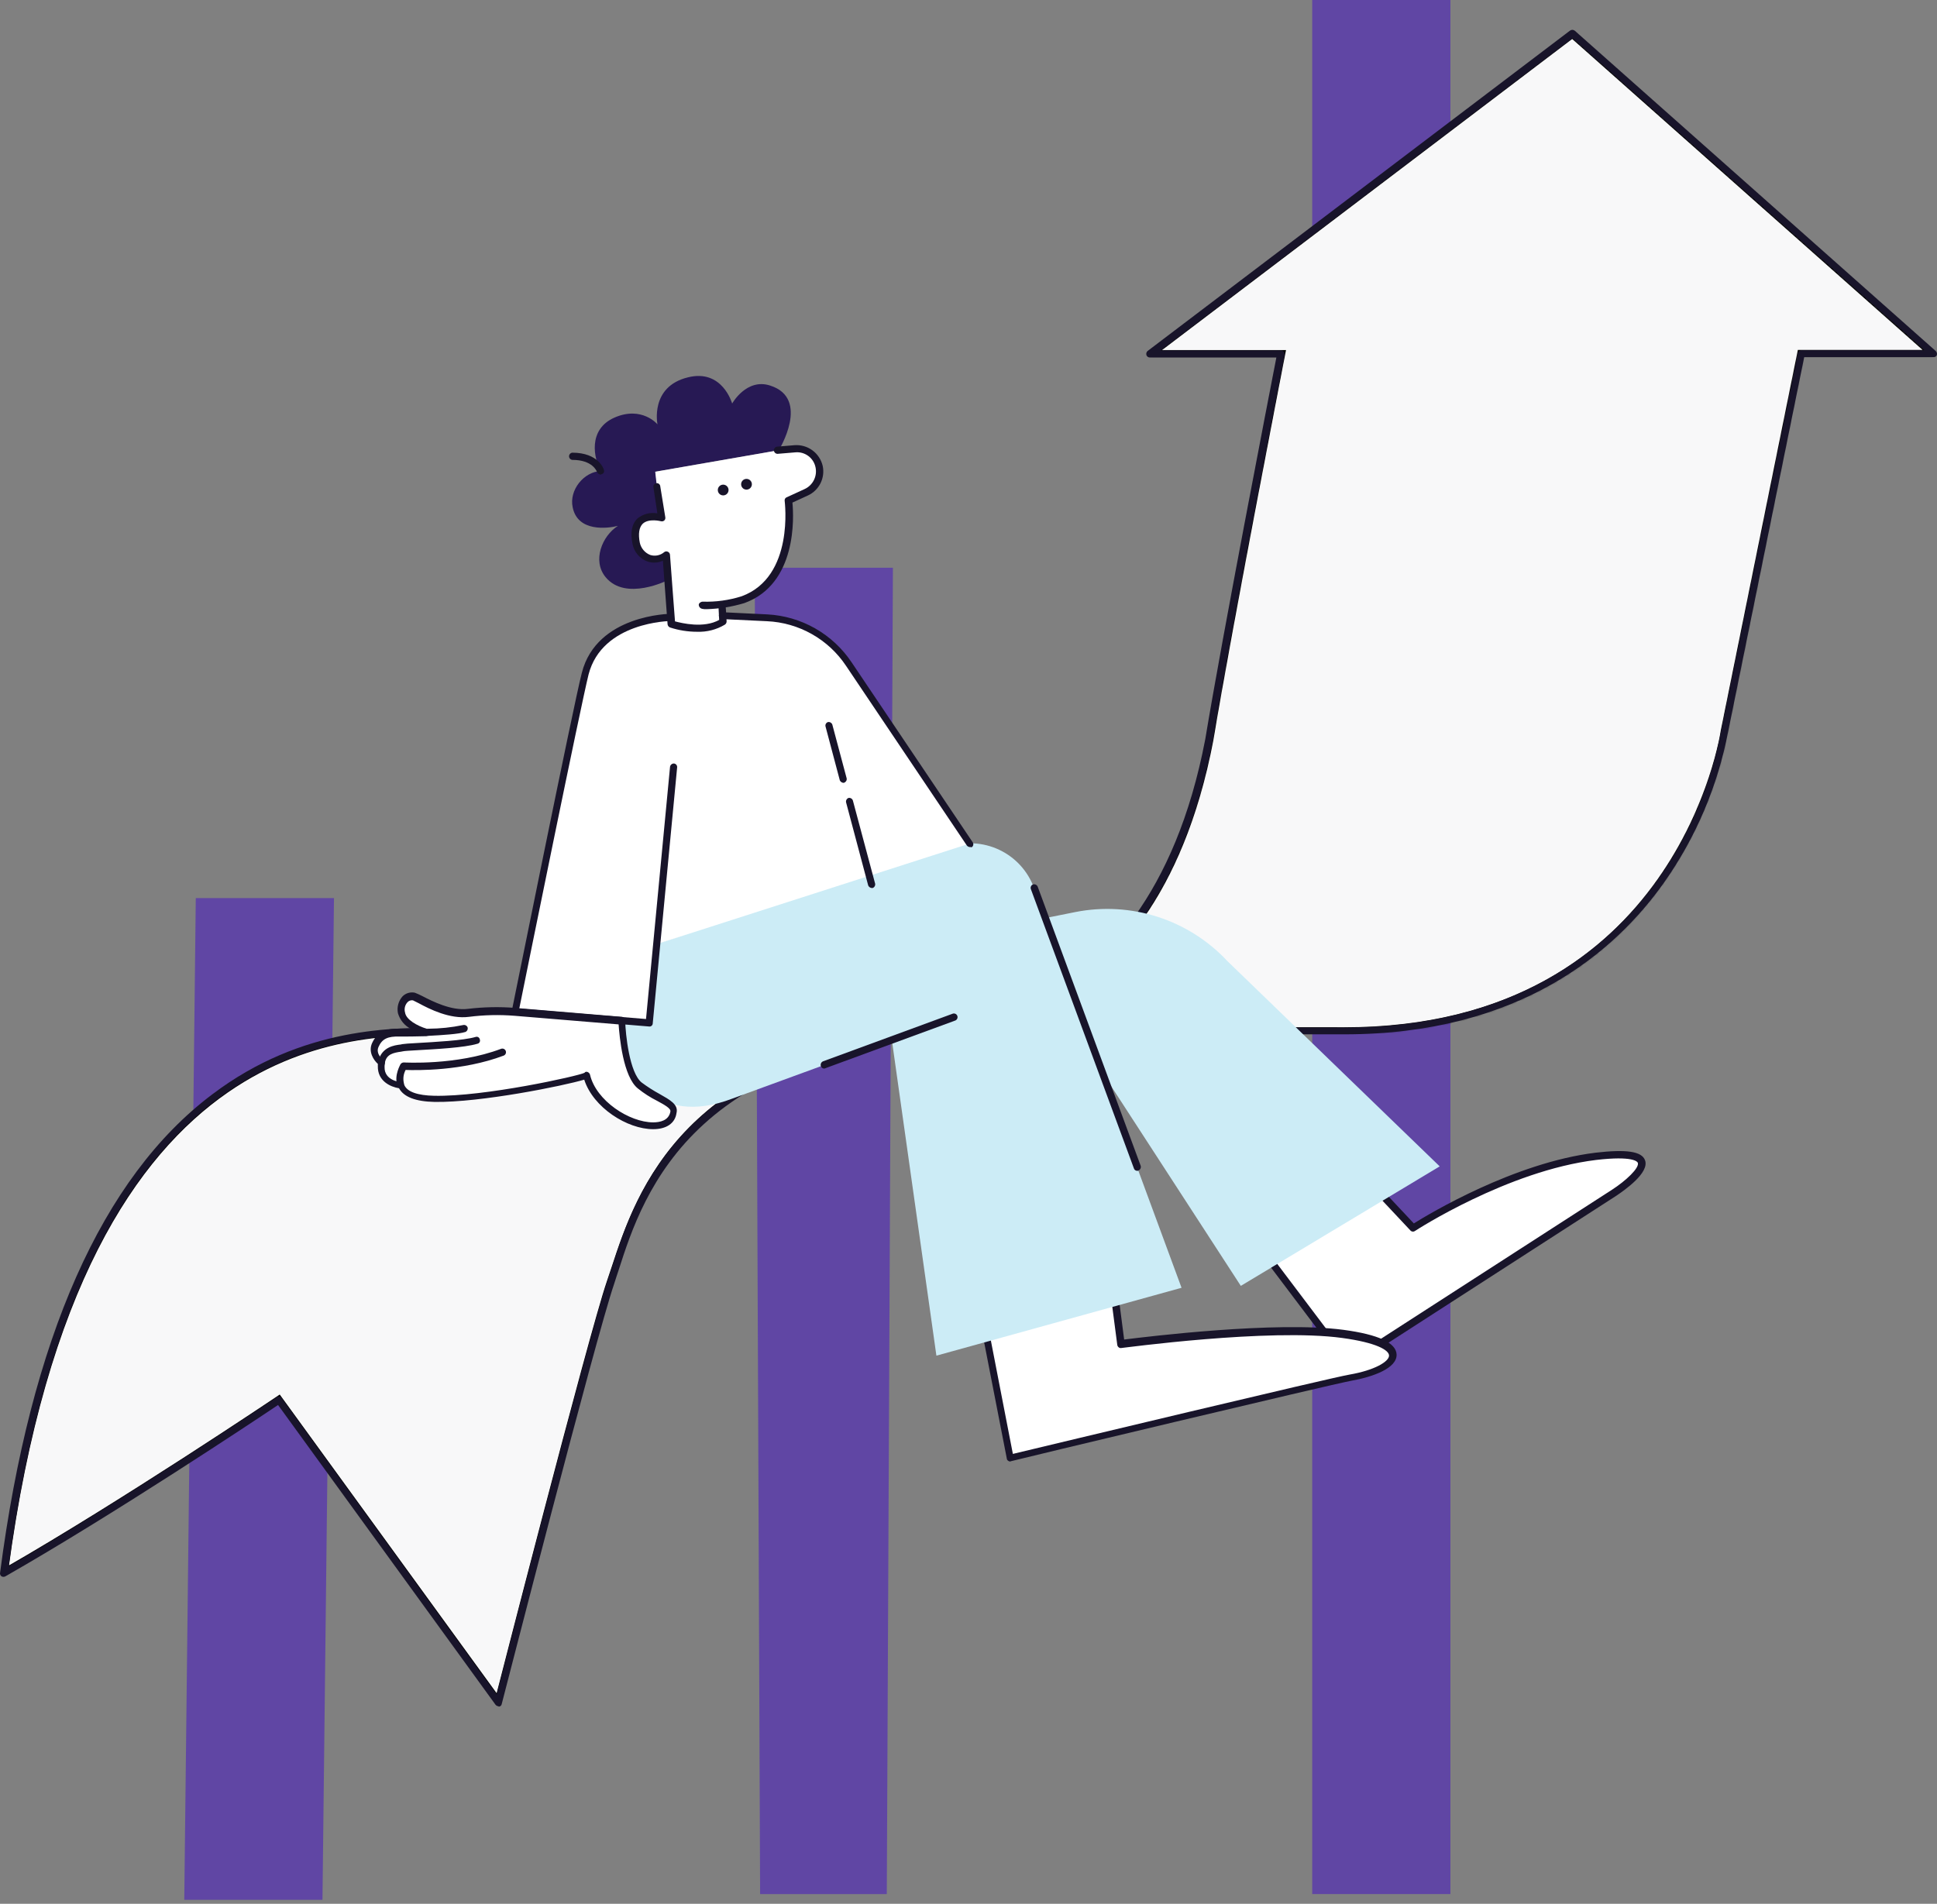
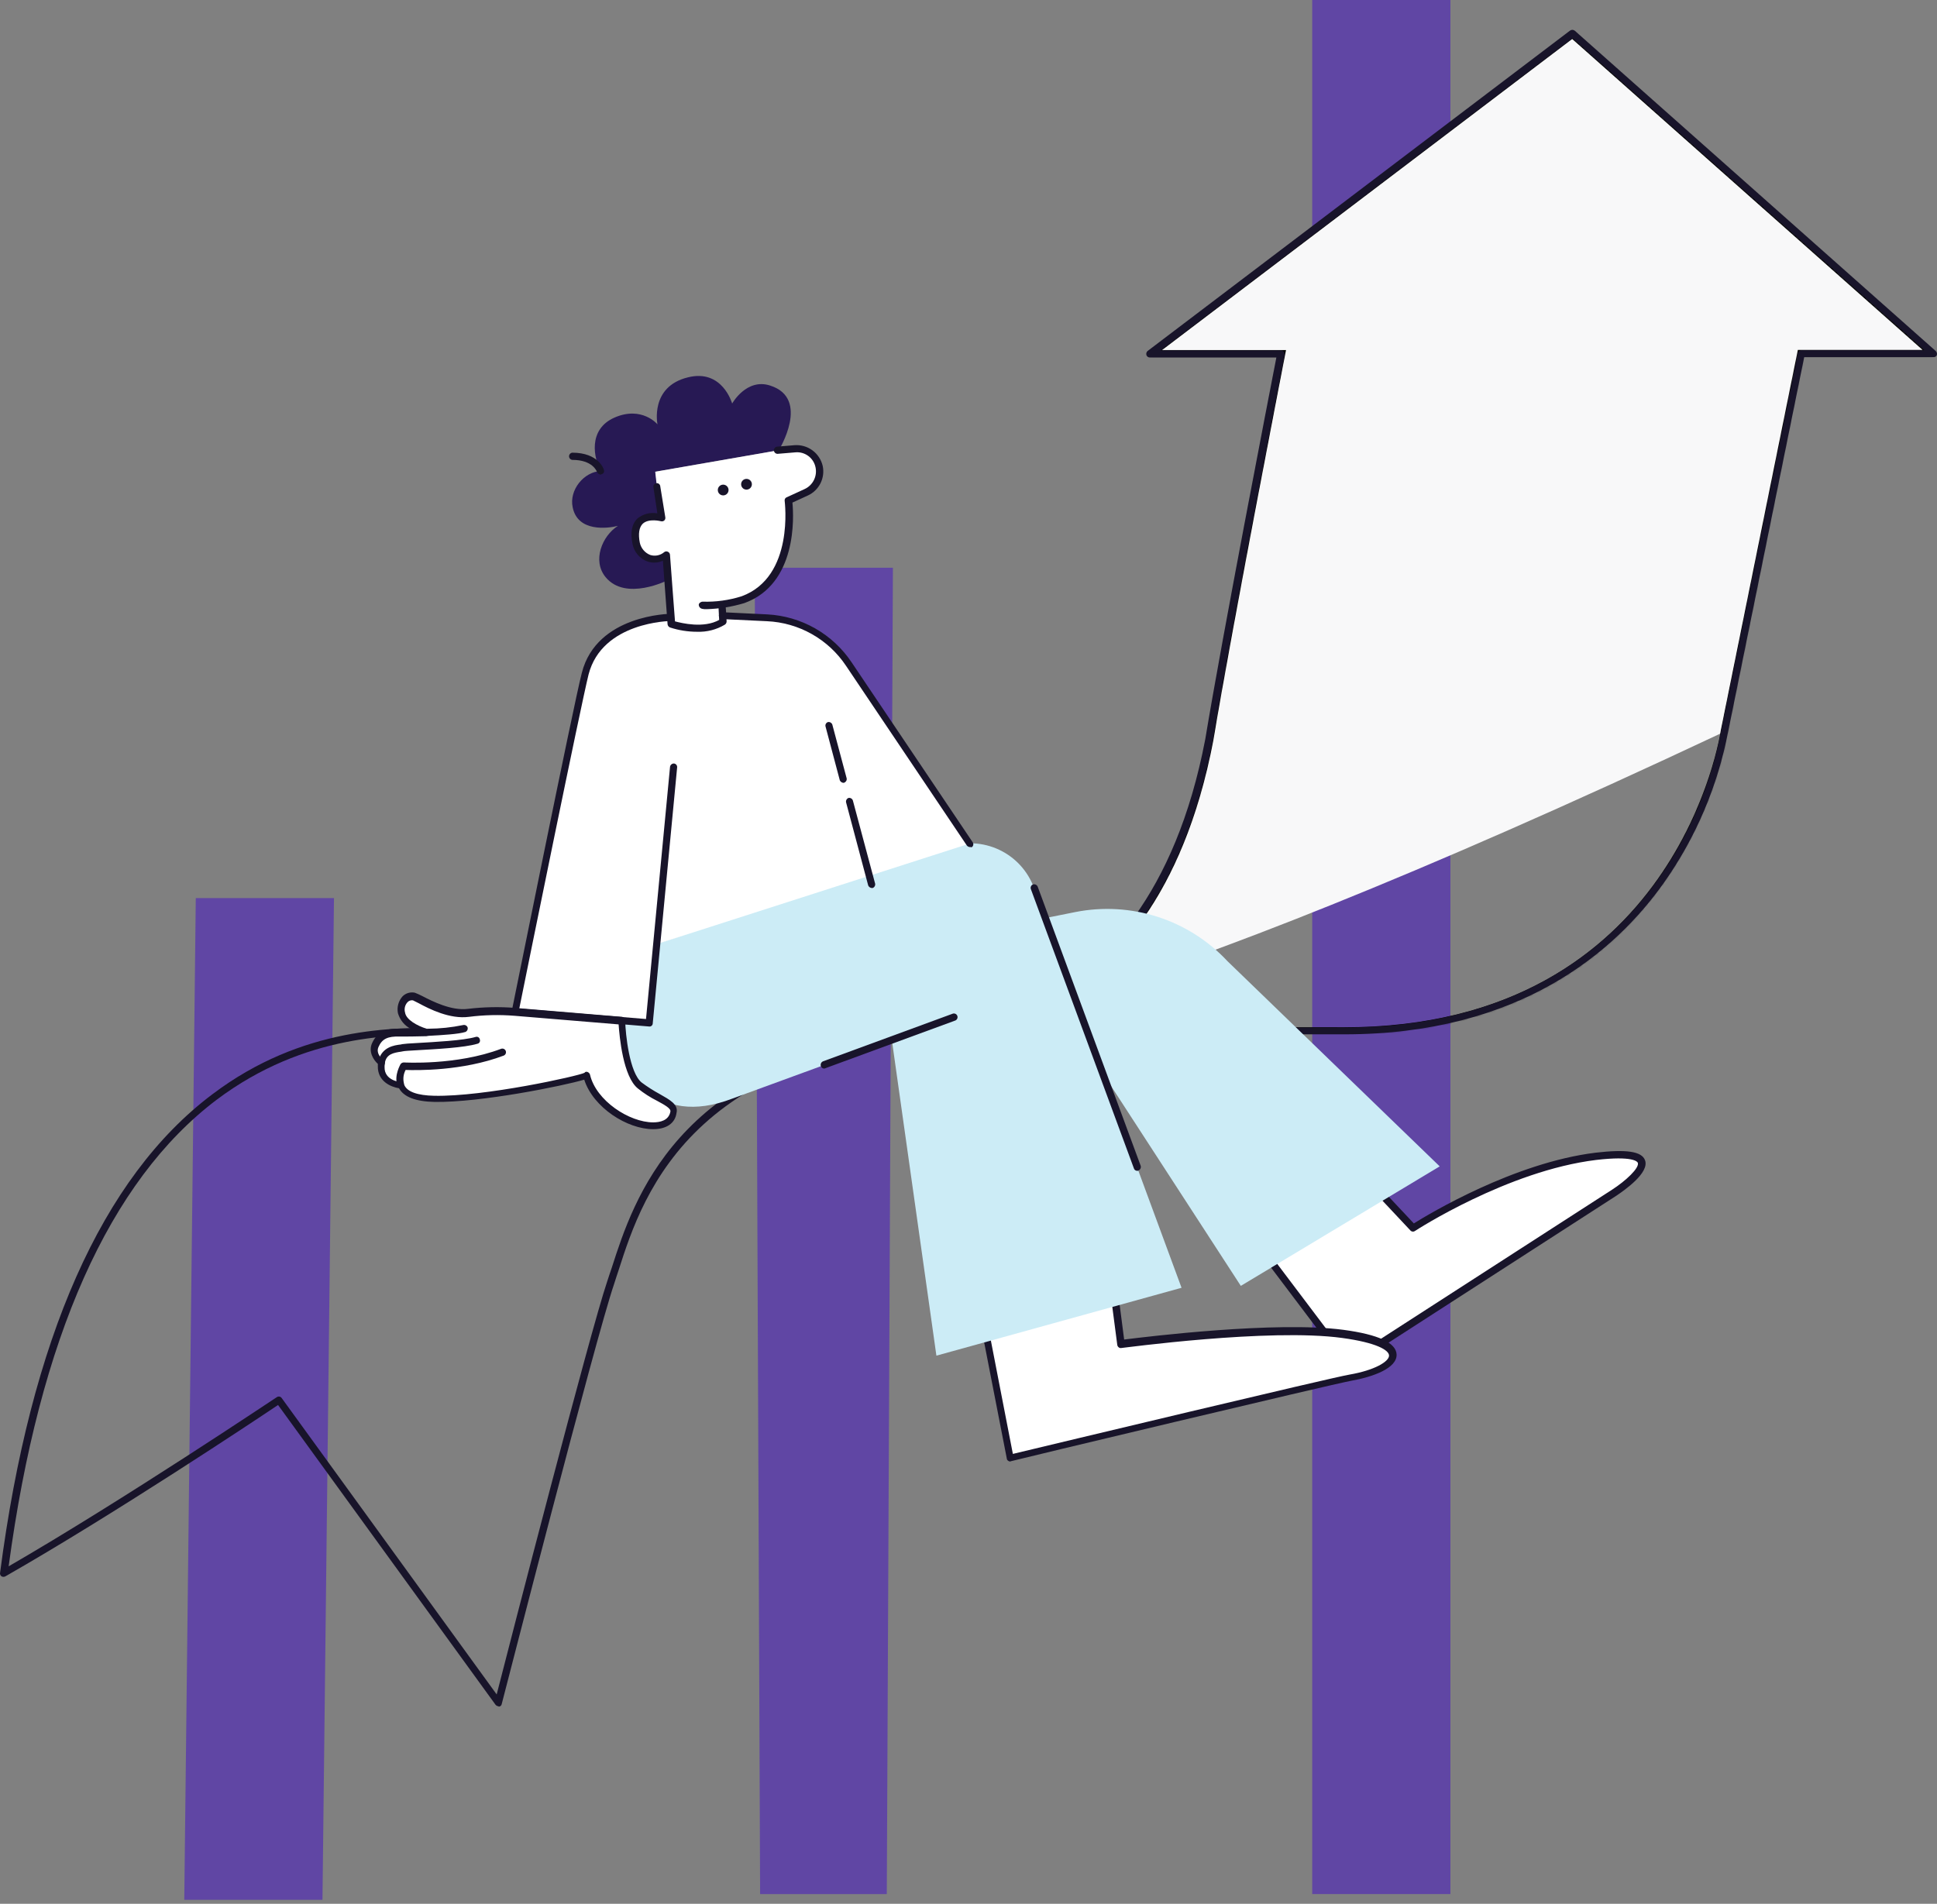
<svg xmlns="http://www.w3.org/2000/svg" width="473" height="465" viewBox="0 0 473 465" fill="none">
  <rect x="0" y="0" width="473" height="465" fill="#808080" stroke="none" />
  <path d="M354.182 0H320.434V462.626H354.182V0Z" fill="#6046A4" />
  <path d="M218.042 138.673H184.295L185.613 462.626H216.548L218.042 138.673Z" fill="#6046A4" />
  <path d="M81.557 219.361H47.809L44.997 464.032H78.745L81.557 219.361Z" fill="#6046A4" />
-   <path d="M68.472 341.689L68.189 341.299L67.788 341.568L68.067 341.983C67.788 341.568 67.788 341.568 67.788 341.568L67.787 341.569L67.781 341.573L67.76 341.587L67.677 341.643L67.349 341.863C67.059 342.057 66.631 342.344 66.075 342.714C64.965 343.455 63.346 344.533 61.314 345.876C57.25 348.564 51.534 352.316 44.927 356.579C31.98 364.93 15.618 375.232 1.556 383.305C10.698 314.639 32.901 281.948 55.38 266.399C76.198 251.998 97.341 252.228 108.891 252.354C109.879 252.365 110.797 252.375 111.638 252.375H224.607C196.544 255.375 179.457 264.773 168.645 275.697C157.189 287.272 152.83 300.524 149.894 309.451C149.464 310.758 149.065 311.972 148.678 313.075L148.677 313.079C146.367 319.849 139.504 345.535 133.225 369.497C130.084 381.485 127.086 393.05 124.874 401.619C123.768 405.904 122.858 409.439 122.225 411.903C121.913 413.119 121.668 414.074 121.499 414.73L68.472 341.689Z" fill="#F8F8F9" stroke="black" />
  <path d="M121.724 416.759C121.453 416.738 121.2 416.611 121.02 416.407L67.9 343.171C62.555 346.766 27.488 370.088 1.323 385.02C1.178 385.104 1.014 385.147 0.847 385.147C0.68 385.147 0.516 385.104 0.371 385.02C0.232 384.926 0.123 384.793 0.06 384.637C-0.002 384.481 -0.017 384.309 0.019 384.145C7.476 326.907 24.92 287.55 51.827 267.301C73.835 250.647 96.624 250.904 108.808 251.084H244.351C244.466 251.084 244.58 251.107 244.686 251.151C244.792 251.195 244.889 251.259 244.97 251.341C245.051 251.422 245.115 251.518 245.159 251.624C245.203 251.731 245.226 251.844 245.226 251.959C245.226 252.074 245.203 252.188 245.159 252.294C245.115 252.4 245.051 252.497 244.97 252.578C244.889 252.659 244.792 252.724 244.686 252.768C244.58 252.812 244.466 252.834 244.351 252.834C169.584 252.834 157.048 291.583 151.085 310.167C150.647 311.394 150.295 312.621 149.943 313.668C145.388 326.983 122.77 415.351 122.513 416.226C122.483 416.394 122.397 416.546 122.27 416.658C122.142 416.771 121.98 416.836 121.81 416.844L121.724 416.759ZM68.072 341.107C68.209 341.101 68.346 341.13 68.469 341.192C68.593 341.253 68.698 341.345 68.775 341.459L121.286 413.867C124.53 401.151 144.113 325.243 148.279 312.973C148.631 311.917 148.983 310.776 149.42 309.549C154.766 292.895 165.285 260.643 218.585 252.749H108.836C96.824 252.577 74.473 252.397 52.911 268.613C26.698 288.425 9.607 326.736 2.112 382.576C30.075 366.407 67.244 341.459 67.682 341.202C67.803 341.143 67.936 341.111 68.072 341.107Z" fill="#18142A" />
  <mask id="path-6-inside-1_408_12886" fill="white">
    <path d="M472.18 86.465H439.843L421.172 178.676C421.172 178.676 410.653 251.912 328.248 251.912C265.665 251.912 226.479 251.826 226.479 251.826C226.479 251.826 280.826 256.211 295.292 180.73C299.848 153.148 312.821 86.503 312.821 86.503H280.788L383.965 8.227L472.152 86.503" />
  </mask>
-   <path d="M472.18 86.465H439.843L421.172 178.676C421.172 178.676 410.653 251.912 328.248 251.912C265.665 251.912 226.479 251.826 226.479 251.826C226.479 251.826 280.826 256.211 295.292 180.73C299.848 153.148 312.821 86.503 312.821 86.503H280.788L383.965 8.227L472.152 86.503" fill="#F8F8F9" />
+   <path d="M472.18 86.465H439.843L421.172 178.676C265.665 251.912 226.479 251.826 226.479 251.826C226.479 251.826 280.826 256.211 295.292 180.73C299.848 153.148 312.821 86.503 312.821 86.503H280.788L383.965 8.227L472.152 86.503" fill="#F8F8F9" />
  <path d="M439.843 86.465V85.465H439.025L438.862 86.267L439.843 86.465ZM421.172 178.676L420.192 178.477L420.186 178.505L420.182 178.534L421.172 178.676ZM226.479 251.826L226.481 250.826L226.399 252.823L226.479 251.826ZM295.292 180.73L296.275 180.919L296.277 180.906L296.279 180.893L295.292 180.73ZM312.821 86.503L313.803 86.695L314.035 85.503H312.821V86.503ZM280.788 86.503L280.183 85.707L277.815 87.503H280.788V86.503ZM383.965 8.227L384.629 7.479L384.014 6.934L383.36 7.43L383.965 8.227ZM472.18 85.465H439.843V87.465H472.18V85.465ZM438.862 86.267L420.192 178.477L422.152 178.874L440.823 86.664L438.862 86.267ZM421.172 178.676C420.182 178.534 420.182 178.533 420.182 178.533C420.182 178.534 420.182 178.534 420.182 178.535C420.182 178.536 420.182 178.539 420.181 178.543C420.18 178.55 420.178 178.562 420.176 178.578C420.171 178.61 420.163 178.66 420.152 178.726C420.131 178.859 420.097 179.058 420.05 179.32C419.955 179.844 419.805 180.617 419.583 181.604C419.141 183.579 418.417 186.407 417.292 189.805C415.04 196.603 411.19 205.662 404.795 214.717C392.033 232.788 369.094 250.912 328.248 250.912V252.912C369.808 252.912 393.33 234.418 406.429 215.871C412.965 206.616 416.894 197.367 419.19 190.433C420.339 186.965 421.08 184.072 421.535 182.041C421.763 181.026 421.919 180.226 422.018 179.677C422.068 179.402 422.103 179.19 422.127 179.046C422.138 178.973 422.147 178.918 422.153 178.88C422.156 178.861 422.158 178.846 422.16 178.836C422.16 178.831 422.161 178.826 422.161 178.824C422.161 178.822 422.162 178.821 422.162 178.82C422.162 178.819 422.162 178.818 421.172 178.676ZM328.248 250.912C296.957 250.912 271.515 250.89 253.896 250.869C245.087 250.858 238.233 250.847 233.582 250.839C231.256 250.835 229.481 250.832 228.287 250.83C227.69 250.829 227.239 250.828 226.937 250.827C226.786 250.827 226.672 250.826 226.596 250.826C226.558 250.826 226.529 250.826 226.51 250.826C226.501 250.826 226.493 250.826 226.489 250.826C226.486 250.826 226.484 250.826 226.483 250.826C226.483 250.826 226.482 250.826 226.482 250.826C226.482 250.826 226.481 250.826 226.479 251.826C226.477 252.826 226.477 252.826 226.478 252.826C226.478 252.826 226.478 252.826 226.479 252.826C226.48 252.826 226.482 252.826 226.484 252.826C226.489 252.826 226.496 252.826 226.506 252.826C226.525 252.826 226.553 252.826 226.592 252.826C226.668 252.826 226.781 252.827 226.933 252.827C227.235 252.828 227.686 252.829 228.283 252.83C229.477 252.832 231.252 252.835 233.578 252.839C238.23 252.847 245.084 252.858 253.894 252.869C271.514 252.89 296.956 252.912 328.248 252.912V250.912ZM226.479 251.826C226.399 252.823 226.4 252.823 226.401 252.823C226.402 252.823 226.403 252.823 226.404 252.823C226.407 252.823 226.41 252.824 226.414 252.824C226.423 252.825 226.434 252.825 226.449 252.827C226.479 252.829 226.522 252.831 226.578 252.835C226.689 252.841 226.85 252.849 227.059 252.856C227.477 252.87 228.085 252.881 228.861 252.867C230.412 252.839 232.633 252.712 235.34 252.321C240.752 251.54 248.115 249.699 255.937 245.463C271.624 236.966 288.991 218.921 296.275 180.919L294.31 180.542C287.127 218.02 270.088 235.523 254.985 243.704C247.412 247.806 240.284 249.587 235.054 250.342C232.44 250.719 230.302 250.84 228.825 250.867C228.086 250.881 227.512 250.871 227.127 250.857C226.935 250.851 226.789 250.844 226.694 250.838C226.646 250.835 226.611 250.833 226.588 250.831C226.577 250.831 226.569 250.83 226.564 250.83C226.562 250.829 226.56 250.829 226.559 250.829C226.559 250.829 226.559 250.829 226.559 250.829C226.559 250.829 226.56 250.829 226.479 251.826ZM296.279 180.893C298.555 167.116 302.935 143.57 306.748 123.46C308.654 113.407 310.418 104.215 311.705 97.537C312.349 94.198 312.873 91.487 313.237 89.611C313.419 88.673 313.56 87.944 313.656 87.449C313.704 87.202 313.741 87.013 313.766 86.886C313.778 86.823 313.787 86.775 313.794 86.743C313.797 86.727 313.799 86.715 313.801 86.707C313.801 86.703 313.802 86.7 313.802 86.698C313.803 86.697 313.803 86.696 313.803 86.695C313.803 86.695 313.803 86.695 312.821 86.503C311.84 86.312 311.84 86.313 311.84 86.313C311.84 86.314 311.839 86.314 311.839 86.315C311.839 86.317 311.838 86.32 311.837 86.325C311.836 86.333 311.834 86.345 311.83 86.361C311.824 86.393 311.815 86.441 311.802 86.505C311.778 86.632 311.741 86.82 311.693 87.068C311.597 87.563 311.455 88.292 311.273 89.231C310.91 91.107 310.385 93.819 309.741 97.158C308.454 103.838 306.689 113.031 304.783 123.087C300.97 143.194 296.586 166.763 294.306 180.567L296.279 180.893ZM312.821 85.503H280.788V87.503H312.821V85.503ZM281.392 87.3L384.569 9.023L383.36 7.43L280.183 85.707L281.392 87.3ZM383.301 8.975L471.488 87.251L472.816 85.756L384.629 7.479L383.301 8.975Z" fill="black" mask="url(#path-6-inside-1_408_12886)" />
  <path d="M228.23 252.749C227.174 252.749 226.47 252.663 226.385 252.663C226.167 252.644 225.964 252.543 225.818 252.381C225.672 252.219 225.592 252.007 225.595 251.788C225.613 251.562 225.711 251.349 225.871 251.189C226.031 251.029 226.244 250.931 226.47 250.913H229.714C238.595 250.467 247.259 248.008 255.051 243.723C268.899 236.181 286.961 219.089 294.323 180.521C298.527 155.098 310.007 95.929 311.681 87.312H280.731C280.552 87.307 280.379 87.246 280.237 87.136C280.096 87.027 279.992 86.875 279.942 86.704C279.895 86.536 279.895 86.358 279.942 86.191C279.989 86.023 280.081 85.871 280.208 85.752L383.385 7.476C383.549 7.354 383.747 7.289 383.951 7.289C384.155 7.289 384.353 7.354 384.517 7.476L472.704 85.752C472.827 85.874 472.916 86.026 472.963 86.193C473.01 86.359 473.012 86.535 472.97 86.704C472.914 86.865 472.807 87.004 472.664 87.099C472.521 87.193 472.352 87.238 472.181 87.227H440.575L421.991 178.743C419.452 192.023 414.101 204.605 406.297 215.646C394.38 232.471 371.106 252.635 328.306 252.635H230.341C229.64 252.714 228.935 252.752 228.23 252.749ZM241.545 250.999H328.239C370.402 250.999 393.115 231.358 404.861 214.799C412.559 203.955 417.822 191.574 420.288 178.505L439.044 86.247C439.081 86.045 439.19 85.863 439.351 85.735C439.512 85.607 439.714 85.542 439.919 85.553H469.984L383.994 9.321L283.451 85.591H312.812C312.95 85.583 313.088 85.611 313.211 85.673C313.335 85.734 313.44 85.828 313.516 85.943C313.609 86.029 313.676 86.14 313.708 86.263C313.74 86.386 313.736 86.516 313.697 86.637C313.602 87.341 300.629 153.519 296.158 180.873C288.626 220.23 270.126 237.674 255.926 245.387C251.358 247.791 246.534 249.674 241.545 250.999Z" fill="#18142A" />
  <path d="M189.744 110.044L190.182 109.958C190.182 109.958 197.981 97.337 188.08 94.179C182.287 92.277 178.787 98.564 178.787 98.564C178.787 98.564 176.419 90.061 168.002 92.163C158.624 94.445 160.554 103.643 160.554 103.643C160.554 103.643 156.75 99.087 150.092 101.978C143.434 104.87 145.004 112.146 146.763 115.037C142.55 115.218 138.955 119.688 139.839 123.892C141.066 130.027 148.399 129.066 150.882 128.448C147.02 130.911 144.566 136.951 147.895 140.983C152.812 146.947 163.113 141.687 163.113 141.687L162.761 138.358L160.05 115.218L189.744 110.044Z" fill="#271954" />
  <path d="M200.003 113.991C199.722 112.655 198.958 111.47 197.858 110.661C196.758 109.852 195.399 109.477 194.039 109.607L189.836 109.959L189.75 110.13V110.044L159.999 115.218L160.437 119.165L160.351 118.899L160.703 121.353L161.321 126.346C160.094 126.09 153.779 125.034 155.358 132.662C155.489 133.416 155.811 134.125 156.293 134.72C156.775 135.315 157.401 135.778 158.111 136.063C158.822 136.349 159.593 136.449 160.353 136.353C161.113 136.257 161.836 135.968 162.453 135.515L162.805 138.235L162.986 138.406C163.423 144.37 164.032 152.35 164.032 152.35C164.032 152.35 171.574 154.975 176.568 151.817C176.482 149.915 176.311 147.784 176.311 147.784L176.216 147.528C178.021 147.252 179.809 146.871 181.57 146.386C195.419 141.298 192.698 122.104 192.698 122.104L197.083 120.088C198.156 119.515 199.018 118.615 199.543 117.519C200.068 116.422 200.229 115.186 200.003 113.991Z" fill="white" />
  <path d="M308.52 305.698L329.292 333.223L394.158 291.374C394.158 291.374 411.953 279.799 389.688 282.519C367.689 285.182 345.071 300.105 345.071 300.105L335.256 289.643L308.52 305.698Z" fill="white" />
  <path d="M329.294 334.098C329.156 334.105 329.019 334.076 328.896 334.015C328.772 333.953 328.667 333.86 328.59 333.746L307.818 306.221C307.67 306.018 307.608 305.765 307.646 305.517C307.674 305.391 307.728 305.272 307.803 305.168C307.878 305.063 307.974 304.975 308.084 304.908L334.905 288.739C335.072 288.638 335.27 288.601 335.462 288.634C335.655 288.667 335.828 288.769 335.952 288.92L345.244 298.821C349.048 296.453 369.707 284.003 389.604 281.549C397.137 280.674 400.913 281.206 401.702 283.394C402.843 286.466 396.614 290.756 394.683 292.068L329.817 333.917C329.658 334.015 329.479 334.077 329.294 334.098ZM309.748 305.869L329.465 331.996L393.637 290.594C397.051 288.397 400.38 285.239 399.943 284.012C399.857 283.755 398.811 282.262 389.775 283.318C368.213 285.943 345.777 300.495 345.51 300.676C345.333 300.796 345.116 300.844 344.904 300.81C344.692 300.777 344.501 300.664 344.369 300.495L335.077 290.594L309.748 305.869Z" fill="#18142A" />
  <path d="M239.442 319.279L246.633 356.22C246.633 356.22 325.176 337.369 329.732 336.58C341.563 334.564 346.129 328.343 327.896 325.889C309.663 323.436 273.682 328.343 273.682 328.343L271.276 309.112L239.442 319.279Z" fill="white" />
  <path d="M246.631 356.971C246.47 356.968 246.315 356.907 246.194 356.8C246.089 356.736 246.002 356.646 245.941 356.54C245.879 356.434 245.845 356.314 245.842 356.191L238.651 319.279C238.609 319.071 238.65 318.854 238.765 318.676C238.881 318.498 239.062 318.373 239.269 318.327L270.999 308.16C271.112 308.108 271.238 308.088 271.363 308.103C271.487 308.118 271.605 308.168 271.702 308.246C271.923 308.387 272.08 308.609 272.14 308.864L274.508 327.182C280.12 326.479 311.602 322.627 328.065 324.814C336.568 325.955 340.953 327.972 341.039 330.863C341.124 334.192 335.332 336.294 329.911 337.264C325.44 338.054 247.687 356.638 246.897 356.895C246.717 356.971 246.717 356.971 246.631 356.971ZM240.496 319.878L247.335 355.117C256.447 352.929 325.26 336.446 329.559 335.742C335.608 334.696 339.193 332.585 339.193 331.101C339.193 329.779 336.131 327.943 327.78 326.802C309.899 324.348 274.137 329.256 273.785 329.256C273.678 329.275 273.567 329.269 273.462 329.239C273.356 329.21 273.259 329.157 273.177 329.085C273.078 329.012 272.996 328.919 272.936 328.812C272.875 328.706 272.837 328.588 272.825 328.466L270.456 310.319L240.496 319.878Z" fill="#18142A" />
  <path d="M143.89 236.009L231.468 206.896C235.585 205.463 240.1 205.709 244.037 207.58C247.974 209.45 251.017 212.796 252.507 216.892L288.525 314.543L228.662 331.121L217.791 254.08L178.795 268.347C160.03 275.528 151.708 261.775 148.198 250.371L143.89 236.009Z" fill="#CCECF6" />
  <path d="M249.879 225.319L262.586 222.77C269.291 221.442 276.225 221.849 282.73 223.951C289.235 226.053 295.095 229.781 299.755 234.783L351.562 284.887L302.998 314.077L269.253 262.089L249.879 225.319Z" fill="#CCECF6" />
  <path d="M236.814 206.03L207.273 162.117C205.09 158.788 202.148 156.024 198.689 154.053C195.23 152.082 191.352 150.96 187.375 150.78L176.418 150.247H163.797V150.866C162.656 150.866 146.439 151.389 143.015 164.628C140.913 172.865 125.895 247.204 125.895 247.204L158.68 249.915L160.525 230.55L236.814 206.03Z" fill="white" />
  <path d="M158.627 250.732L125.756 248.021C125.512 247.988 125.291 247.862 125.138 247.669C124.99 247.466 124.929 247.213 124.967 246.965C125.138 246.262 139.956 172.541 142.087 164.304C145.73 150.104 163.62 149.923 163.801 149.923C164.018 149.946 164.22 150.048 164.366 150.211C164.513 150.373 164.594 150.584 164.594 150.803C164.594 151.022 164.513 151.233 164.366 151.395C164.22 151.558 164.018 151.66 163.801 151.683C163.62 151.683 147.052 151.854 143.723 164.742C141.821 172.351 128.562 237.587 126.802 246.347L157.752 248.896L163.62 187.274C163.659 187.05 163.776 186.848 163.95 186.703C164.124 186.559 164.345 186.481 164.571 186.484C164.685 186.495 164.796 186.528 164.897 186.582C164.998 186.635 165.087 186.709 165.159 186.797C165.232 186.885 165.286 186.987 165.319 187.097C165.352 187.207 165.363 187.321 165.351 187.435L159.397 249.933C159.4 250.141 159.32 250.341 159.176 250.491C159.032 250.64 158.834 250.727 158.627 250.732Z" fill="#18142A" />
  <path d="M97.963 265.028C97.963 265.028 92.97 264.676 93.141 260.463C93.127 260.197 93.156 259.93 93.227 259.673V259.588C93.227 259.588 90.601 257.686 91.743 255.203C92.884 252.721 94.596 252.055 97.792 252.226C99.019 252.226 101.729 252.226 104.278 252.141L104.012 252.055C102.871 251.703 98.667 250.153 98.229 247.404C97.697 244.246 100.065 243.105 101.292 243.371C102.519 243.638 109.101 248.127 114.607 247.404C118.358 246.934 122.147 246.845 125.916 247.138L152.129 249.335C152.129 249.335 152.566 262.042 156.514 265.199C160.461 268.357 165.273 269.403 164.75 271.686C163 279.133 145.728 272.913 143.36 262.66C141.457 263.706 118.469 268.614 106.19 268.367C101.026 268.281 98.829 266.873 98.134 265.209L97.963 265.028Z" fill="white" />
  <path d="M159.499 275.804C153.183 275.804 144.861 270.544 142.664 263.706C137.671 265.199 117.422 269.317 106.113 269.146C101.471 269.051 98.58 267.919 97.439 265.808C95.337 265.465 92.179 264.058 92.265 260.377V259.854C91.209 258.902 89.896 256.867 90.867 254.765C92.35 251.522 95.07 251.17 97.695 251.265H100.244C99.504 250.869 98.85 250.328 98.322 249.675C97.794 249.021 97.403 248.268 97.172 247.461C97.028 246.733 97.056 245.981 97.254 245.266C97.453 244.551 97.815 243.892 98.314 243.342C98.699 242.962 99.173 242.683 99.692 242.531C100.212 242.378 100.761 242.356 101.291 242.467C101.892 242.697 102.479 242.96 103.05 243.257C105.59 244.569 110.231 246.937 114.264 246.414C118.076 245.956 121.925 245.877 125.753 246.177L151.871 248.364C152.089 248.386 152.292 248.488 152.438 248.652C152.584 248.816 152.664 249.029 152.66 249.249C152.746 252.663 153.716 262.041 156.693 264.409C158.087 265.447 159.552 266.385 161.078 267.215C163.532 268.613 165.719 269.755 165.196 271.857C164.844 274.425 162.657 275.804 159.499 275.804ZM143.197 261.784C143.32 261.772 143.444 261.803 143.549 261.87C143.675 261.927 143.787 262.011 143.878 262.116C143.968 262.222 144.034 262.345 144.072 262.479C145.565 268.88 153.716 274.139 159.499 274.139C161.163 274.139 163.303 273.702 163.703 271.514C163.883 270.725 162.219 269.84 160.459 268.88C158.811 268.054 157.256 267.056 155.818 265.903C152.137 263.049 151.262 253.101 151.062 250.209L125.649 248.107C121.937 247.81 118.205 247.896 114.511 248.364C109.87 248.982 104.867 246.462 102.242 245.035L100.834 244.331C100.595 244.293 100.351 244.313 100.122 244.391C99.893 244.469 99.687 244.602 99.522 244.778C99.208 245.112 98.987 245.522 98.88 245.967C98.774 246.413 98.785 246.878 98.913 247.318C99.17 249.068 101.89 250.561 104.163 251.265L104.429 251.351C104.637 251.396 104.818 251.522 104.933 251.7C105.049 251.878 105.09 252.094 105.048 252.302C105.011 252.514 104.904 252.708 104.743 252.851C104.583 252.995 104.378 253.079 104.163 253.091C101.624 253.177 98.913 253.177 97.591 253.177C94.737 253.091 93.301 253.709 92.426 255.726C91.637 257.476 93.653 258.969 93.653 258.969C93.793 259.062 93.901 259.196 93.963 259.352C94.024 259.509 94.035 259.681 93.996 259.844C93.924 260.101 93.895 260.367 93.91 260.634C93.824 263.962 97.772 264.314 97.943 264.314C98.1 264.318 98.252 264.371 98.378 264.464C98.504 264.558 98.597 264.688 98.647 264.837L98.732 265.018C99.436 266.683 101.975 267.558 106.008 267.643C118.278 267.91 141.199 262.821 142.74 262.032C142.784 261.951 142.851 261.884 142.932 261.84C143.013 261.796 143.105 261.777 143.197 261.784Z" fill="#18142A" />
  <path d="M122.681 257.048C111.458 261.252 98.58 260.463 98.58 260.463C98.58 260.463 97.172 262.745 97.876 264.847" fill="white" />
  <path d="M97.879 265.636C97.692 265.622 97.513 265.557 97.359 265.451C97.206 265.344 97.083 265.198 97.004 265.028C96.215 262.564 97.794 260.025 97.794 259.939C97.883 259.811 98.001 259.705 98.138 259.629C98.275 259.553 98.427 259.51 98.583 259.502C98.669 259.502 111.461 260.291 122.361 256.173C122.582 256.091 122.826 256.1 123.04 256.198C123.254 256.296 123.42 256.475 123.502 256.696C123.584 256.917 123.575 257.161 123.477 257.375C123.379 257.589 123.2 257.755 122.979 257.837C112.897 261.642 101.674 261.432 99.049 261.337C98.531 262.304 98.376 263.424 98.612 264.495C98.677 264.717 98.659 264.956 98.561 265.166C98.463 265.377 98.292 265.544 98.079 265.636H97.879Z" fill="#18142A" />
  <path d="M113.307 251.169C111.994 251.702 108.218 251.959 104.632 252.121L113.307 251.169Z" fill="white" />
  <path d="M104.629 253.015C104.396 253.015 104.172 252.923 104.007 252.759C103.841 252.595 103.747 252.373 103.744 252.14C103.737 252.022 103.755 251.904 103.797 251.794C103.839 251.684 103.904 251.585 103.988 251.502C104.072 251.419 104.172 251.355 104.283 251.314C104.393 251.273 104.511 251.256 104.629 251.265C107.454 251.246 110.27 250.95 113.037 250.38C113.259 250.315 113.498 250.332 113.708 250.431C113.918 250.529 114.085 250.7 114.178 250.913C114.244 251.134 114.228 251.372 114.131 251.582C114.035 251.792 113.866 251.96 113.655 252.054C112.076 252.577 107.948 252.834 104.629 253.005V253.015Z" fill="#18142A" />
  <path d="M170.195 154.309C167.963 154.309 165.745 153.956 163.623 153.263C163.458 153.201 163.314 153.094 163.207 152.954C163.099 152.815 163.033 152.649 163.014 152.474C163.014 152.474 162.31 142.963 161.873 136.951C160.676 137.504 159.312 137.569 158.068 137.132C157.162 136.794 156.356 136.23 155.727 135.495C155.098 134.76 154.667 133.876 154.473 132.928C153.855 130.075 154.292 127.925 155.7 126.613C156.37 126.076 157.147 125.69 157.978 125.478C158.81 125.266 159.677 125.235 160.522 125.386L159.571 119.071C159.541 118.956 159.536 118.836 159.555 118.719C159.574 118.603 159.618 118.491 159.683 118.392C159.748 118.293 159.833 118.209 159.932 118.145C160.032 118.081 160.144 118.038 160.261 118.02C160.378 118.002 160.498 118.009 160.612 118.04C160.726 118.071 160.833 118.126 160.925 118.2C161.017 118.275 161.092 118.368 161.145 118.474C161.199 118.58 161.23 118.695 161.236 118.814L162.463 126.347C162.489 126.489 162.48 126.636 162.435 126.774C162.39 126.912 162.311 127.036 162.206 127.136C162.098 127.226 161.97 127.289 161.833 127.321C161.695 127.352 161.553 127.351 161.416 127.317C161.416 127.317 158.43 126.527 156.946 127.925C156.071 128.8 155.805 130.379 156.242 132.576C156.39 133.242 156.699 133.862 157.142 134.381C157.584 134.9 158.147 135.302 158.782 135.553C159.365 135.737 159.986 135.769 160.585 135.646C161.184 135.522 161.742 135.248 162.206 134.85C162.328 134.753 162.476 134.694 162.631 134.679C162.786 134.664 162.942 134.693 163.081 134.764C163.223 134.823 163.347 134.92 163.439 135.044C163.531 135.168 163.588 135.314 163.604 135.468C163.956 140.461 164.66 149.402 164.831 151.77C166.495 152.207 171.85 153.52 175.616 151.418L175.436 147.918C175.432 147.691 175.51 147.471 175.655 147.297C175.8 147.122 176.002 147.005 176.225 146.967C176.447 146.98 176.659 147.064 176.83 147.206C177.001 147.348 177.122 147.541 177.176 147.756C177.176 147.756 177.347 149.858 177.433 151.789C177.431 151.946 177.39 152.101 177.314 152.239C177.238 152.377 177.128 152.493 176.996 152.578C174.945 153.803 172.582 154.405 170.195 154.309Z" fill="#18142A" />
  <path d="M172.559 148.792C172.176 148.816 171.792 148.784 171.418 148.697C171.201 148.646 171.007 148.525 170.864 148.354C170.722 148.182 170.639 147.969 170.628 147.746C170.628 147.309 171.161 146.957 171.58 146.957C174.801 147.057 178.017 146.613 181.091 145.644C194.064 140.889 191.61 122.504 191.61 122.323C191.578 122.137 191.615 121.947 191.713 121.786C191.81 121.625 191.963 121.505 192.143 121.448L196.527 119.432C197.491 118.976 198.274 118.21 198.75 117.256C199.226 116.302 199.368 115.216 199.152 114.172C198.931 113.045 198.295 112.043 197.371 111.361C196.447 110.68 195.301 110.37 194.159 110.491L189.946 110.843C189.714 110.866 189.482 110.795 189.302 110.647C189.122 110.499 189.008 110.286 188.985 110.054C188.962 109.821 189.033 109.59 189.181 109.41C189.329 109.23 189.542 109.116 189.774 109.093L193.978 108.741C195.55 108.617 197.114 109.061 198.385 109.993C199.656 110.926 200.549 112.284 200.902 113.82C201.202 115.248 201.01 116.736 200.358 118.042C199.705 119.347 198.63 120.393 197.307 121.01L193.503 122.76C193.855 126.27 194.644 142.667 181.757 147.309C178.769 148.204 175.677 148.703 172.559 148.792Z" fill="#18142A" />
  <path d="M176.594 121.001C177.319 121.001 177.906 120.413 177.906 119.688C177.906 118.963 177.319 118.375 176.594 118.375C175.869 118.375 175.281 118.963 175.281 119.688C175.281 120.413 175.869 121.001 176.594 121.001Z" fill="#18142A" />
  <path d="M182.289 119.593C183.014 119.593 183.602 119.005 183.602 118.28C183.602 117.555 183.014 116.968 182.289 116.968C181.565 116.968 180.977 117.555 180.977 118.28C180.977 119.005 181.565 119.593 182.289 119.593Z" fill="#18142A" />
  <path d="M236.821 206.896C236.55 206.873 236.298 206.747 236.117 206.544L206.604 162.641C204.469 159.433 201.609 156.774 198.254 154.879C194.9 152.983 191.146 151.905 187.297 151.732L176.34 151.208C176.23 151.203 176.122 151.176 176.023 151.128C175.923 151.081 175.834 151.015 175.761 150.933C175.612 150.768 175.534 150.551 175.546 150.329C175.557 150.107 175.656 149.898 175.821 149.749C175.986 149.6 176.203 149.523 176.425 149.535L187.382 150.067C191.494 150.284 195.498 151.459 199.075 153.498C202.652 155.538 205.703 158.385 207.983 161.813L237.525 205.726C237.591 205.823 237.637 205.933 237.659 206.048C237.682 206.164 237.68 206.282 237.655 206.397C237.63 206.512 237.582 206.62 237.514 206.716C237.446 206.812 237.359 206.892 237.259 206.953C237.122 206.89 236.969 206.87 236.821 206.896Z" fill="#18142A" />
  <path d="M212.885 216.901C212.697 216.887 212.516 216.822 212.362 216.713C212.208 216.604 212.086 216.456 212.01 216.283L206.598 195.948C206.56 195.728 206.602 195.501 206.715 195.308C206.828 195.115 207.005 194.968 207.216 194.893C207.435 194.857 207.66 194.9 207.851 195.013C208.042 195.126 208.187 195.302 208.262 195.511L213.703 215.846C213.74 216.066 213.699 216.293 213.586 216.486C213.473 216.679 213.295 216.826 213.084 216.901H212.885Z" fill="#18142A" />
  <path d="M205.964 191.212C205.776 191.198 205.595 191.134 205.439 191.027C205.284 190.92 205.16 190.774 205.079 190.603L201.579 177.411C201.531 177.192 201.567 176.963 201.68 176.769C201.792 176.575 201.974 176.431 202.188 176.365C202.407 176.326 202.633 176.366 202.826 176.478C203.019 176.589 203.167 176.764 203.244 176.973L206.753 190.127C206.789 190.346 206.746 190.571 206.633 190.762C206.52 190.953 206.344 191.099 206.135 191.174L205.964 191.212Z" fill="#18142A" />
  <path d="M277.672 285.971C277.493 285.968 277.319 285.907 277.177 285.797C277.035 285.688 276.931 285.535 276.883 285.363L251.726 217.158C251.648 216.939 251.66 216.698 251.757 216.486C251.855 216.275 252.031 216.11 252.249 216.027C252.47 215.96 252.708 215.977 252.918 216.073C253.128 216.169 253.296 216.339 253.39 216.55L278.547 284.745C278.613 284.967 278.595 285.206 278.497 285.416C278.399 285.626 278.227 285.793 278.014 285.886C277.938 285.971 277.843 285.971 277.672 285.971Z" fill="#18142A" />
  <path d="M201.229 260.995C201.049 260.989 200.875 260.926 200.733 260.815C200.591 260.704 200.488 260.55 200.439 260.376C200.373 260.155 200.39 259.917 200.486 259.707C200.582 259.497 200.752 259.329 200.963 259.235L232.701 247.574C232.917 247.517 233.147 247.542 233.345 247.645C233.543 247.749 233.696 247.923 233.772 248.133C233.849 248.343 233.843 248.574 233.758 248.78C233.672 248.987 233.513 249.154 233.31 249.248L201.581 260.9C201.475 260.965 201.353 260.998 201.229 260.995Z" fill="#18142A" />
  <path d="M93.229 260.025H93.058C92.946 260.001 92.841 259.954 92.749 259.887C92.656 259.82 92.579 259.735 92.522 259.637C92.465 259.538 92.428 259.429 92.416 259.315C92.403 259.202 92.415 259.087 92.449 258.979C93.324 255.735 96.253 255.298 97.88 255.117L98.232 255.032C98.755 254.946 99.982 254.851 101.732 254.765C106.031 254.509 113.145 254.157 116.113 253.282C116.222 253.239 116.339 253.221 116.456 253.23C116.572 253.239 116.686 253.274 116.787 253.332C116.888 253.391 116.975 253.471 117.041 253.568C117.107 253.664 117.151 253.775 117.168 253.89C117.209 254 117.225 254.118 117.215 254.234C117.205 254.351 117.169 254.464 117.11 254.565C117.051 254.666 116.97 254.753 116.873 254.819C116.776 254.884 116.666 254.928 116.55 254.946C113.392 255.897 106.383 256.259 101.732 256.525C100.162 256.61 98.755 256.696 98.403 256.782L97.965 256.867C96.063 257.134 94.456 257.486 94.018 259.416C94.018 259.768 93.676 260.025 93.229 260.025Z" fill="#18142A" />
  <path d="M146.679 115.922C146.492 115.905 146.313 115.838 146.159 115.73C146.006 115.621 145.883 115.475 145.804 115.304C145.719 115.133 144.758 112.327 139.755 112.327C139.538 112.304 139.336 112.202 139.19 112.039C139.043 111.877 138.962 111.666 138.962 111.447C138.962 111.228 139.043 111.017 139.19 110.855C139.336 110.692 139.538 110.59 139.755 110.567C146.156 110.567 147.469 114.6 147.469 114.781C147.512 114.889 147.529 115.006 147.521 115.122C147.512 115.238 147.477 115.351 147.418 115.452C147.36 115.552 147.279 115.638 147.182 115.703C147.086 115.769 146.976 115.811 146.86 115.827C146.879 115.922 146.794 115.922 146.679 115.922Z" fill="#18142A" />
</svg>